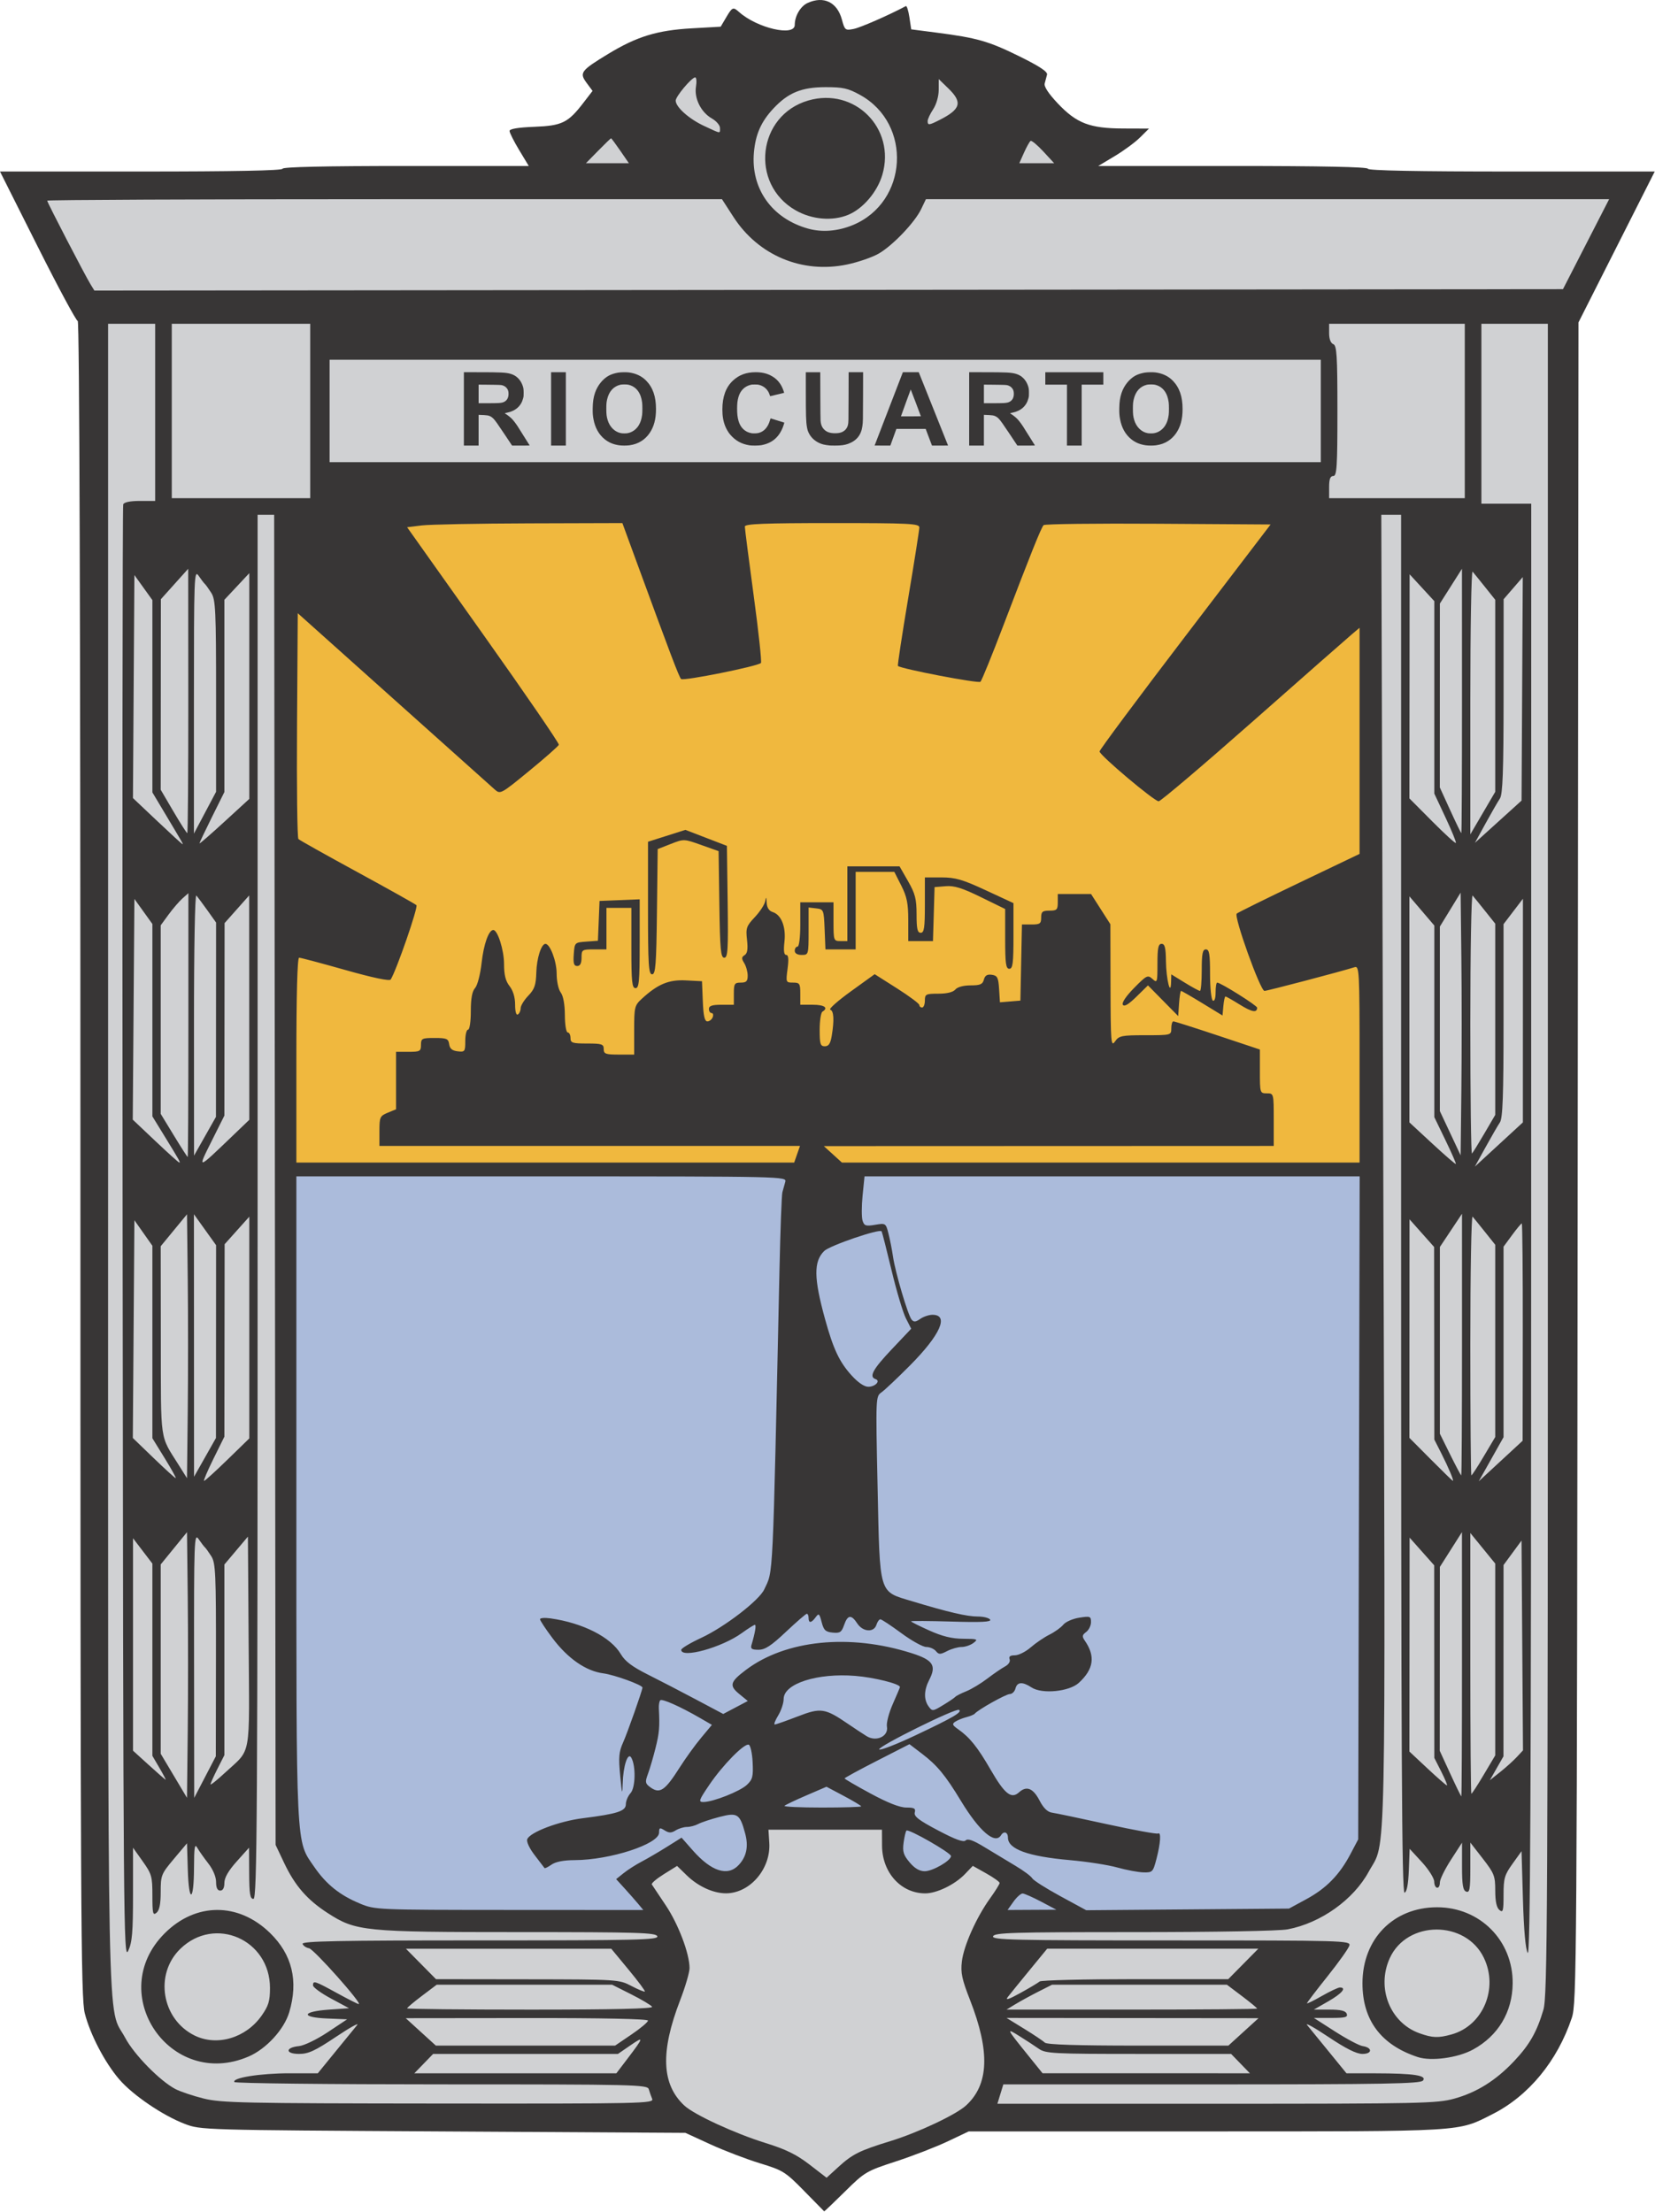
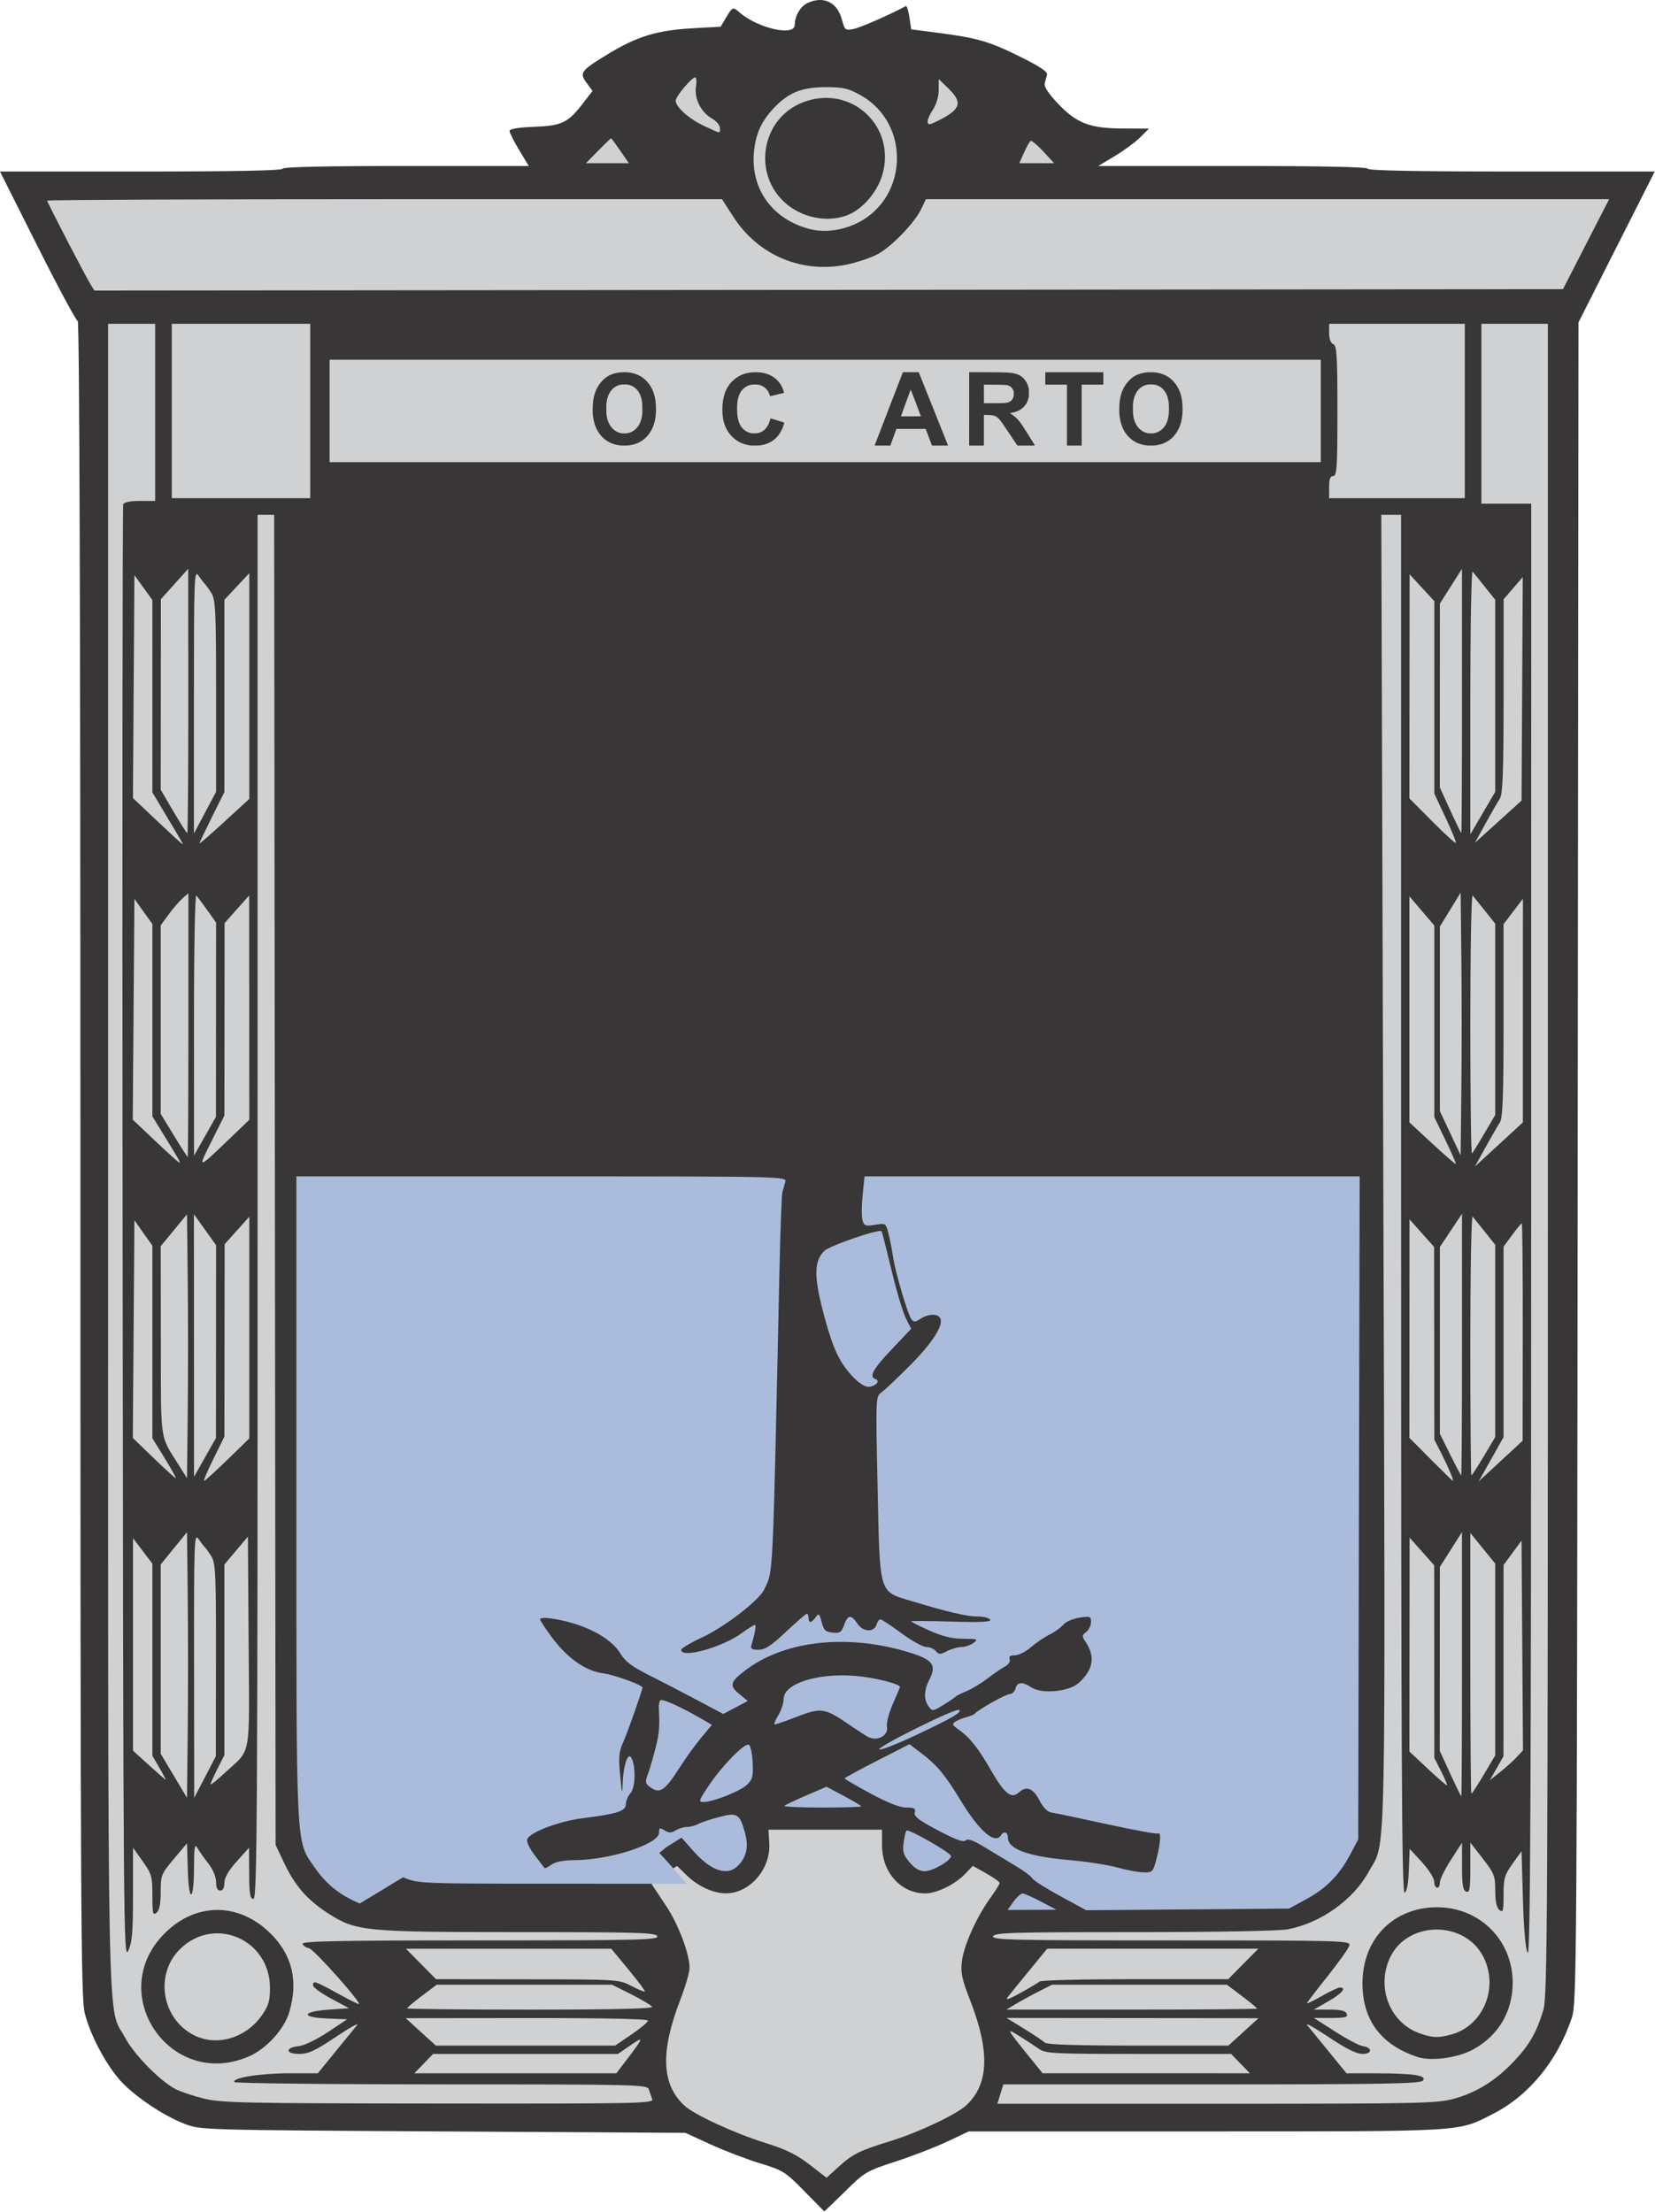
<svg xmlns="http://www.w3.org/2000/svg" xmlns:ns1="http://www.inkscape.org/namespaces/inkscape" xmlns:ns2="http://sodipodi.sourceforge.net/DTD/sodipodi-0.dtd" ns1:version="1.0 (4035a4fb49, 2020-05-01)" ns2:docname="ESCUDO.svg" viewBox="0 0 250 334.153" height="334.153" width="250" id="svg10" version="1.1">
  <defs id="defs14" />
  <ns2:namedview ns1:current-layer="g36" ns1:window-maximized="1" ns1:window-y="-8" ns1:window-x="-8" ns1:cy="191.80921" ns1:cx="273.77941" ns1:zoom="1" showgrid="false" id="namedview12" ns1:window-height="705" ns1:window-width="1366" ns1:pageshadow="2" ns1:pageopacity="0" guidetolerance="10" gridtolerance="10" objecttolerance="10" borderopacity="1" bordercolor="#666666" pagecolor="#ffffff" />
  <g transform="translate(-62.024,-5.969)" id="g18" ns1:label="Image" ns1:groupmode="layer">
    <g transform="translate(62.037,5.956)" id="g22">
      <g id="g36">
        <g transform="matrix(1.307,0,0,1.307,0.004,-0.004)" id="g1073">
          <path ns2:nodetypes="csscssssssscssscscsscssscsssssssscsscssscsscsssccccssccsssscc" id="path24" d="m 92.914,253.266 c -2.168,-2.206 -2.433,-2.371 -5.104,-3.186 -1.55,-0.473 -4.121,-1.457 -5.714,-2.187 L 79.2,246.564 l -28,-0.164 c -27.943,-0.163 -28.004,-0.165 -29.863,-0.873 -2.532,-0.964 -6.006,-3.327 -7.567,-5.146 -1.671,-1.948 -3.344,-5.153 -3.983,-7.628 C 9.33,230.98 9.28,221.301 9.28,133.954 9.28,72.17 9.169,37.12 8.972,37.12 8.803,37.12 6.712,33.232 4.326,28.48 L -0.013,19.84 H 16.314 c 10.671,0 16.326,-0.111 16.326,-0.32 0,-0.209 4.957,-0.32 14.23,-0.32 h 14.23 l -1.11,-1.84 c -0.61,-1.012 -1.11,-2.006 -1.11,-2.208 -6.4e-4,-0.242 0.98,-0.407 2.856,-0.48 3.218,-0.126 3.905,-0.463 5.698,-2.801 L 68.471,10.522 67.785,9.594 C 66.92,8.424 67.107,8.173 70.292,6.239 73.6,4.231 75.94,3.515 79.932,3.289 L 83.281,3.099 83.912,2.029 C 84.626,0.82 84.713,0.784 85.415,1.411 87.494,3.266 91.84,4.27 91.84,2.895 c 0,-1.034 0.662,-2.163 1.49,-2.54 1.858,-0.846 3.418,-0.091 3.959,1.918 0.332,1.234 0.392,1.281 1.369,1.084 0.788,-0.159 4.053,-1.588 6.023,-2.638 0.111,-0.059 0.296,0.522 0.411,1.29 l 0.21,1.398 2.949,0.382 c 4.672,0.605 5.998,0.985 9.541,2.731 2.324,1.146 3.292,1.785 3.209,2.12 -0.065,0.264 -0.188,0.724 -0.273,1.023 -0.099,0.349 0.442,1.175 1.512,2.306 2.18,2.305 3.698,2.886 7.579,2.899 l 2.963,0.01 -1.031,1.023 c -0.567,0.563 -1.887,1.535 -2.932,2.16 L 126.918,19.2 h 15.581 c 10.174,0 15.581,0.111 15.581,0.32 0,0.209 5.739,0.32 16.577,0.32 h 16.577 l -4.406,8.72 -4.406,8.72 -0.092,97.12 c -0.088,93.442 -0.114,97.187 -0.683,98.88 -1.678,4.998 -4.99,9.014 -9.177,11.129 -4.071,2.055 -2.875,1.984 -33.062,1.988 l -27.471,0.004 -2.43,1.153 c -1.336,0.634 -4.022,1.674 -5.969,2.31 -3.436,1.123 -3.608,1.225 -5.896,3.487 -1.296,1.282 -2.376,2.31 -2.4,2.286 -0.024,-0.024 -1.073,-1.091 -2.33,-2.37 z" style="fill:#383636;stroke-width:0.32" />
          <path id="path30" d="m 93.544,250.23 c -1.51,-1.165 -2.718,-1.756 -5.12,-2.505 -3.529,-1.1 -8.198,-3.255 -9.335,-4.308 -2.644,-2.45 -2.799,-6.211 -0.501,-12.168 0.601,-1.558 1.093,-3.235 1.093,-3.726 0,-1.678 -1.297,-5.096 -2.757,-7.271 -0.802,-1.194 -1.524,-2.275 -1.604,-2.402 -0.08,-0.127 0.545,-0.661 1.388,-1.186 l 1.533,-0.955 1.12,1.09 c 1.314,1.279 3.077,2.084 4.55,2.076 2.762,-0.014 5.178,-2.841 4.987,-5.835 L 88.8,211.52 l 6.56,6.4e-4 6.56,6.4e-4 0.01,1.849 c 0.017,3.111 2.192,5.511 4.996,5.511 1.329,0 3.424,-1.019 4.584,-2.229 l 0.911,-0.951 1.549,0.87 c 0.852,0.479 1.549,0.978 1.55,1.109 1.8e-4,0.132 -0.5,0.936 -1.112,1.787 -1.581,2.2 -3.037,5.464 -3.252,7.29 -0.154,1.301 0.004,2.047 0.941,4.443 2.336,5.975 2.191,9.78 -0.466,12.206 -1.17,1.069 -5.578,3.143 -8.751,4.117 -3.569,1.096 -4.37,1.497 -6.037,3.021 l -1.323,1.21 -1.976,-1.525 z M 23.52,242.595 c -1.232,-0.307 -2.698,-0.799 -3.259,-1.094 -1.797,-0.945 -4.762,-3.968 -5.799,-5.913 C 12.32,231.568 12.48,239.817 12.48,133.693 V 37.44 h 2.72 2.72 v 10.24 10.24 h -1.77 c -1.122,0 -1.826,0.147 -1.922,0.4 -0.084,0.22 -0.115,38.2 -0.07,84.4 0.078,80.274 0.107,83.947 0.642,82.81 0.464,-0.985 0.56,-2.112 0.56,-6.559 v -5.369 l 1.12,1.575 c 1.039,1.461 1.12,1.748 1.12,3.958 0,2.082 0.061,2.333 0.48,1.984 0.333,-0.277 0.48,-1.012 0.48,-2.404 0,-1.926 0.061,-2.078 1.52,-3.816 l 1.52,-1.809 0.092,3.066 c 0.118,3.944 0.705,3.735 0.718,-0.256 0.008,-2.349 0.082,-2.812 0.37,-2.301 0.198,0.352 0.77,1.165 1.27,1.806 0.555,0.711 0.91,1.554 0.91,2.16 0,0.67 0.156,0.994 0.48,0.994 0.311,0 0.48,-0.312 0.48,-0.889 0,-0.601 0.462,-1.405 1.426,-2.48 l 1.426,-1.591 0.014,2.96 c 0.012,2.411 0.103,2.96 0.494,2.96 0.425,0 0.48,-9.102 0.48,-80 v -80 h 0.957 0.957 l 0.083,76.88 0.083,76.88 0.993,2.095 c 1.244,2.625 2.65,4.244 5.022,5.779 3.266,2.115 4.176,2.206 22.094,2.206 13.769,0 15.846,0.062 16.007,0.48 0.163,0.424 -2.242,0.48 -20.472,0.48 -16.382,0 -20.629,0.083 -20.525,0.4 0.072,0.22 0.408,0.448 0.747,0.507 0.554,0.096 6.209,6.453 5.741,6.453 -0.108,0 -1.245,-0.576 -2.528,-1.28 -2.558,-1.404 -2.758,-1.468 -2.757,-0.88 2.36e-4,0.22 0.938,0.904 2.084,1.52 l 2.084,1.12 -2.299,0.16 c -3.175,0.221 -3.332,0.899 -0.238,1.026 l 2.315,0.095 -2.254,1.497 c -1.251,0.831 -2.723,1.543 -3.308,1.6 -1.607,0.157 -1.605,0.903 0.002,0.903 1.083,0 1.845,-0.352 4.267,-1.971 1.621,-1.084 2.721,-1.696 2.445,-1.36 -0.277,0.336 -1.412,1.727 -2.523,3.091 l -2.02,2.48 h -3.293 c -3.349,0 -6.65,0.526 -6.349,1.012 0.091,0.147 10.868,0.268 23.95,0.268 22.377,0 23.793,0.033 23.945,0.56 0.089,0.308 0.265,0.812 0.392,1.12 0.218,0.531 -1.076,0.559 -24.684,0.536 C 28.093,243.155 25.55,243.101 23.52,242.595 Z m 5.183,-4.847 c 2.052,-0.88 4.122,-3.134 4.716,-5.136 1.073,-3.614 0.334,-6.66 -2.221,-9.151 -3.656,-3.565 -8.591,-3.55 -12.179,0.038 -6.951,6.951 0.645,18.126 9.684,14.248 z m -6.226,-2.436 c -3.813,-1.879 -4.67,-7.089 -1.648,-10.022 3.98,-3.862 10.361,-1.075 10.361,4.526 0,1.514 -0.165,2.059 -0.968,3.202 -1.815,2.583 -5.153,3.571 -7.745,2.294 z m 93.127,6.769 0.344,-1.12 h 24.067 c 19.963,0 24.129,-0.075 24.43,-0.438 0.494,-0.596 -1.053,-0.834 -5.442,-0.839 l -3.397,-0.004 -2.02,-2.48 c -1.111,-1.364 -2.246,-2.755 -2.523,-3.091 -0.277,-0.336 0.823,0.276 2.445,1.36 2.04,1.364 3.255,1.971 3.947,1.971 1.155,0 1.17,-0.736 0.018,-0.905 -0.394,-0.058 -1.823,-0.814 -3.175,-1.68 l -2.458,-1.575 1.99,-5e-5 c 1.637,-3e-5 1.957,-0.085 1.806,-0.48 -0.133,-0.348 -0.682,-0.481 -1.99,-0.483 l -1.806,-0.003 1.68,-0.963 c 1.574,-0.903 2.144,-1.591 1.319,-1.591 -0.199,0 -1.135,0.443 -2.08,0.983 -0.945,0.541 -1.719,0.92 -1.719,0.842 0,-0.078 1.07,-1.482 2.377,-3.119 1.307,-1.637 2.446,-3.24 2.53,-3.562 0.147,-0.561 -0.663,-0.584 -20.607,-0.584 -18.322,0 -20.738,-0.056 -20.576,-0.48 0.16,-0.418 2.266,-0.48 16.266,-0.48 9.465,0 16.782,-0.133 17.782,-0.322 3.815,-0.724 7.6,-3.417 9.369,-6.668 2.052,-3.77 1.93,2.126 1.679,-81.25 l -0.228,-75.6 h 1.144 1.144 v 79.707 c 0,63.623 0.081,79.68 0.4,79.574 0.263,-0.087 0.432,-0.981 0.494,-2.602 l 0.094,-2.47 1.414,1.536 c 0.777,0.845 1.419,1.86 1.426,2.256 0.016,0.883 0.653,0.971 0.653,0.091 0,-0.346 0.576,-1.52 1.28,-2.61 l 1.28,-1.98 v 2.735 c 0,2.136 0.105,2.776 0.48,2.92 0.405,0.155 0.48,-0.272 0.48,-2.742 v -2.926 l 1.44,1.854 c 1.325,1.707 1.44,2.001 1.44,3.697 0,1.247 0.155,1.971 0.48,2.241 0.419,0.347 0.48,0.124 0.48,-1.749 0,-1.911 0.114,-2.306 1.04,-3.597 l 1.04,-1.45 0.16,5.558 c 0.102,3.539 0.302,5.79 0.55,6.198 0.308,0.505 0.392,-17.154 0.4,-83.44 l 0.01,-84.08 h -2.88 -2.88 v -10.4 -10.4 h 3.84 3.84 v 96.582 c 0,87.858 -0.046,96.739 -0.515,98.32 -0.762,2.572 -1.61,4.056 -3.398,5.946 -2.108,2.229 -4.297,3.599 -6.906,4.323 -1.984,0.55 -3.83,0.59 -27.464,0.59 h -25.337 z m 54.624,-5.144 c 2.907,-1.582 4.56,-4.342 4.587,-7.656 0.04,-4.944 -3.783,-8.794 -8.734,-8.794 -5.044,0 -8.626,3.651 -8.626,8.794 0,4.257 2.15,7.125 6.386,8.52 1.554,0.512 4.622,0.097 6.387,-0.864 z m -6.178,-1.883 c -3.409,-1.215 -5.005,-5.239 -3.443,-8.678 1.995,-4.392 8.758,-4.426 10.874,-0.055 1.719,3.551 -0.093,7.856 -3.731,8.866 -1.537,0.427 -2.198,0.403 -3.7,-0.133 z M 48.96,238.56 l 1.086,-1.12 h 10.68 10.68 l 1.458,-1.003 c 1.579,-1.086 1.546,-0.947 -0.37,1.574 L 71.223,239.68 H 59.549 47.874 Z m 69.92,-0.871 c -2.624,-3.256 -2.639,-3.287 -1.078,-2.312 0.769,0.48 1.78,1.141 2.247,1.468 0.787,0.551 1.638,0.595 11.537,0.595 h 10.688 l 1.086,1.12 1.086,1.12 -11.983,-0.003 -11.983,-0.003 -1.6,-1.985 z M 48.621,234.895 46.88,233.309 l 14,-0.015 c 8.769,-0.009 14,0.101 14,0.294 0,0.169 -0.856,0.889 -1.902,1.6 L 71.075,236.48 H 60.719 50.362 Z m 72.12,1.239 c -0.191,-0.191 -1.263,-0.911 -2.384,-1.6 l -2.037,-1.253 14.56,0.014 14.56,0.014 -1.741,1.585 -1.741,1.585 h -10.435 c -7.065,0 -10.547,-0.112 -10.782,-0.347 z M 47.04,232.17 c 0,-0.082 0.769,-0.73 1.709,-1.44 L 50.458,229.44 h 10.139 10.139 l 2.208,1.112 c 1.215,0.612 2.299,1.26 2.411,1.44 C 75.492,232.214 70.954,232.32 61.299,232.32 53.456,232.32 47.04,232.253 47.04,232.17 Z m 70.313,-0.483 c 0.568,-0.346 1.751,-0.994 2.629,-1.439 l 1.596,-0.809 h 10.104 10.104 l 1.746,1.318 c 0.96,0.725 1.746,1.373 1.746,1.44 0,0.067 -6.516,0.121 -14.48,0.12 l -14.48,-0.001 1.033,-0.63 z m -0.879,-0.841 c 0.259,-0.334 1.386,-1.723 2.506,-3.087 l 2.035,-2.48 h 12.201 12.201 l -1.738,1.76 -1.738,1.76 h -10.747 c -5.911,0 -10.884,0.121 -11.051,0.268 -0.167,0.147 -1.167,0.744 -2.222,1.327 -1.39,0.767 -1.788,0.892 -1.448,0.452 z M 72.96,229.584 c -1.427,-0.748 -1.536,-0.755 -12.011,-0.77 L 50.378,228.8 48.64,227.04 46.902,225.28 h 11.866 11.866 l 1.999,2.417 c 1.1,1.329 1.947,2.468 1.883,2.53 -0.064,0.062 -0.764,-0.227 -1.556,-0.643 z m -52.88,-24.294 -1.52,-2.55 v -10.941 -10.941 l 1.52,-1.866 1.52,-1.866 0.086,7.575 c 0.047,4.166 0.047,11.077 0,15.357 L 21.6,207.84 Z m 2.336,-12.801 c -0.015,-14.516 0.014,-15.308 0.526,-14.56 0.298,0.435 0.625,0.863 0.727,0.951 0.102,0.088 0.435,0.551 0.739,1.029 0.497,0.781 0.551,1.987 0.537,12 l -0.016,11.131 -1.248,2.4 -1.248,2.4 -0.016,-15.351 z m 145.177,12.538 -1.207,-2.627 0.007,-10.627 0.007,-10.627 1.277,-2.013 1.277,-2.013 0.003,15.28 c 0.002,8.404 -0.033,15.274 -0.077,15.267 -0.044,-0.007 -0.623,-1.195 -1.287,-2.64 z M 169.92,192.291 v -15.069 l 1.44,1.768 1.44,1.768 v 11.086 11.086 l -1.316,2.216 c -0.724,1.219 -1.372,2.216 -1.44,2.216 -0.068,0 -0.124,-6.781 -0.124,-15.069 z m -145.6,13.982 c 0,-0.118 0.36,-0.925 0.8,-1.793 l 0.8,-1.579 v -11.018 -11.018 l 1.36,-1.613 1.36,-1.613 0.084,12.165 c 0.095,13.746 0.362,12.26 -2.724,15.124 -0.924,0.858 -1.68,1.463 -1.68,1.345 z m 140.652,-1.83 -2.092,-1.957 0.012,-12.363 0.012,-12.363 1.421,1.6 1.421,1.6 0.007,11.131 0.007,11.131 0.805,1.589 c 0.443,0.874 0.736,1.589 0.652,1.589 -0.085,0 -1.095,-0.881 -2.245,-1.957 z M 17.2,204.058 15.36,202.386 v -12.279 -12.279 l 1.12,1.467 1.12,1.467 v 11.111 11.111 l 0.813,1.388 c 0.447,0.763 0.771,1.382 0.72,1.373 C 19.082,205.737 18.212,204.978 17.2,204.058 Z m 155.762,0.364 0.79,-1.382 0.004,-11.057 0.004,-11.057 1.04,-1.414 1.04,-1.414 0.084,12.127 0.084,12.127 -0.724,0.777 c -0.398,0.427 -1.261,1.204 -1.918,1.727 l -1.194,0.95 0.79,-1.382 z M 24.657,168.643 25.92,166.087 25.934,154.963 25.949,143.84 27.374,142.249 28.8,140.658 v 12.816 12.816 l -2.523,2.455 C 24.889,170.095 23.673,171.2 23.574,171.2 c -0.099,0 0.389,-1.151 1.083,-2.557 z m 140.695,0.07 -2.472,-2.487 0.007,-12.633 0.007,-12.633 1.421,1.6 1.421,1.6 0.012,11.131 0.012,11.131 0.816,1.609 c 0.831,1.641 1.472,3.169 1.329,3.169 -0.044,0 -1.192,-1.119 -2.552,-2.487 z m 6.971,-0.011 1.437,-2.554 v -11.011 -11.011 l 0.988,-1.343 c 0.543,-0.739 1.047,-1.343 1.12,-1.343 0.073,0 0.124,5.652 0.115,12.56 l -0.018,12.56 -2.539,2.348 -2.539,2.348 1.437,-2.554 z M 17.743,168.56 l -2.405,-2.32 0.091,-12.586 0.091,-12.586 1.04,1.476 1.04,1.476 v 11.125 11.125 l 1.421,2.305 c 0.782,1.268 1.355,2.305 1.274,2.305 -0.081,0 -1.23,-1.044 -2.552,-2.32 z m 2.899,0.804 c -2.216,-3.526 -2.054,-2.397 -2.068,-14.368 L 18.56,144.074 l 1.52,-1.847 1.52,-1.847 0.086,7.548 c 0.047,4.151 0.047,11.016 0,15.254 L 21.6,170.889 Z m 1.765,-13.817 -0.007,-15.172 1.28,1.788 1.28,1.788 -0.007,11.145 -0.007,11.145 -1.267,2.24 -1.267,2.24 z m 145.184,12.607 -1.19,-2.405 9.6e-4,-10.795 9.6e-4,-10.795 1.278,-1.92 1.278,-1.92 9.6e-4,15.12 c 6.4e-4,8.316 -0.039,15.12 -0.089,15.12 -0.049,0 -0.625,-1.082 -1.28,-2.405 z M 169.92,155.456 c 0,-8.307 0.119,-14.967 0.265,-14.8 0.146,0.167 0.794,0.967 1.44,1.777 l 1.175,1.473 v 11.111 11.111 l -1.316,2.216 c -0.724,1.219 -1.372,2.216 -1.44,2.216 -0.068,0 -0.124,-6.797 -0.124,-15.104 z M 24.443,131.926 25.92,128.973 l 0.012,-11.126 0.012,-11.126 1.421,-1.6 1.421,-1.6 0.007,12.969 0.007,12.969 -2,1.919 c -4.062,3.898 -4.028,3.891 -2.357,0.548 z m 141.077,0.278 -2.64,-2.444 1.4e-4,-13.066 1.4e-4,-13.066 1.44,1.687 1.44,1.687 v 11.076 11.076 l 1.29,2.667 c 0.709,1.467 1.249,2.703 1.2,2.747 -0.049,0.044 -1.278,-1.019 -2.73,-2.364 z m 6.158,0.431 c 0.679,-1.23 1.425,-2.52 1.658,-2.867 0.332,-0.494 0.424,-3.058 0.424,-11.779 v -11.148 l 1.12,-1.467 1.12,-1.467 -0.003,12.926 -0.003,12.926 -2.775,2.556 -2.775,2.556 1.234,-2.236 z M 17.95,131.92 l -2.62,-2.48 0.095,-12.756 0.095,-12.756 1.04,1.448 1.04,1.448 v 11.121 11.121 l 1.392,2.267 c 1.772,2.885 1.873,3.067 1.712,3.067 -0.074,0 -1.313,-1.116 -2.754,-2.48 z M 20.079,131.265 18.56,128.77 v -10.897 -10.897 l 0.913,-1.248 c 0.502,-0.686 1.222,-1.522 1.6,-1.858 L 21.76,103.261 v 15.25 c 0,8.387 -0.036,15.25 -0.081,15.25 -0.044,0 -0.764,-1.123 -1.6,-2.495 z M 22.407,118.416 c -0.004,-8.656 0.113,-15.053 0.272,-14.88 0.153,0.167 0.729,0.938 1.28,1.712 l 1.001,1.408 -0.007,11.232 -0.007,11.232 -1.267,2.24 -1.267,2.24 z M 167.6,131.01 l -1.2,-2.558 v -10.664 -10.664 l 1.2,-1.962 1.2,-1.962 0.086,7.6 c 0.047,4.18 0.047,11.013 0,15.184 l -0.086,7.584 z m 2.32,-12.62 c 0,-8.337 0.119,-15.021 0.265,-14.853 0.146,0.167 0.794,0.967 1.44,1.777 l 1.175,1.473 v 11.052 11.052 l -1.25,2.138 c -0.687,1.176 -1.335,2.224 -1.44,2.329 -0.105,0.105 -0.19,-6.63 -0.19,-14.967 z M 18.156,94.919 15.353,92.269 15.436,79.378 15.52,66.488 l 1.04,1.448 1.04,1.448 v 11.114 11.114 l 1.644,2.754 c 1.997,3.346 1.936,3.238 1.815,3.218 -0.054,-0.009 -1.361,-1.208 -2.903,-2.666 z M 23.04,97.506 c 0,-0.077 0.648,-1.444 1.44,-3.038 l 1.44,-2.898 V 80.459 69.346 l 1.44,-1.539 1.44,-1.539 V 79.316 92.364 l -2.88,2.641 c -1.584,1.453 -2.88,2.578 -2.88,2.502 z M 165.503,94.943 162.88,92.307 162.893,79.353 162.905,66.4 l 1.427,1.551 1.427,1.551 v 11.125 11.125 l 1.307,2.79 c 0.719,1.535 1.252,2.846 1.183,2.914 -0.068,0.068 -1.305,-1.062 -2.748,-2.513 z M 171.682,95.2 c 0.676,-1.232 1.421,-2.524 1.654,-2.871 0.331,-0.494 0.425,-3.074 0.429,-11.84 l 0.005,-11.209 1.106,-1.28 1.106,-1.28 -0.07,12.919 -0.07,12.919 -2.694,2.441 L 170.453,97.44 171.683,95.2 Z M 20.03,93.812 18.56,91.304 18.57,80.292 18.58,69.28 20.16,67.52 l 1.58,-1.76 0.01,15.28 c 0.006,8.404 -0.048,15.28 -0.119,15.28 -0.071,0 -0.791,-1.129 -1.6,-2.508 z M 22.4,81.076 c 0,-14.469 0.029,-15.255 0.541,-14.507 0.298,0.435 0.625,0.863 0.727,0.951 0.102,0.088 0.435,0.551 0.739,1.029 C 24.903,69.329 24.96,70.549 24.96,80.48 v 11.063 l -1.28,2.416 -1.28,2.416 z M 167.597,93.677 166.395,91.04 l 0.003,-10.627 0.003,-10.627 1.277,-2.013 1.277,-2.013 0.003,15.28 c 0.002,8.404 -0.033,15.279 -0.077,15.277 -0.044,-0.002 -0.621,-1.19 -1.283,-2.64 z M 169.92,81.129 c 0,-8.436 0.119,-15.201 0.265,-15.033 0.146,0.167 0.794,0.967 1.44,1.777 L 172.8,69.346 v 11.1 11.1 l -1.44,2.46 -1.44,2.46 z M 19.84,47.52 V 37.44 h 8 8 V 47.52 57.6 h -8 -8 z m 133.76,8.8 c 0,-0.924 0.133,-1.28 0.48,-1.28 0.413,0 0.48,-1.05 0.48,-7.53 0,-6.398 -0.072,-7.558 -0.48,-7.714 -0.296,-0.114 -0.48,-0.6 -0.48,-1.27 V 37.44 h 7.84 7.84 V 47.52 57.6 h -7.84 -7.84 z M 38.08,47.52 V 41.6 h 57.28 57.28 v 5.92 5.92 H 95.36 38.08 Z M 10.452,32.881 C 9.802,31.824 5.44,23.407 5.44,23.209 5.44,23.116 22.988,23.04 44.435,23.04 h 38.995 l 1.33,2.057 c 2.88,4.453 7.941,6.572 13.119,5.493 1.292,-0.269 2.951,-0.842 3.686,-1.273 1.642,-0.962 4.161,-3.61 4.891,-5.14 L 106.999,23.04 h 39.482 39.482 l -2.667,5.2 -2.667,5.2 -84.866,0.081 -84.866,0.081 z m 82.972,-6.429 c -4.21,-1.156 -6.682,-4.622 -6.301,-8.833 0.191,-2.107 0.843,-3.566 2.272,-5.087 1.696,-1.804 3.238,-2.436 5.964,-2.444 2.05,-0.006 2.641,0.126 4.051,0.908 6.047,3.352 5.525,12.407 -0.868,15.039 -1.715,0.706 -3.528,0.854 -5.119,0.417 z m 4.613,-1.613 c 1.709,-0.714 3.354,-2.655 3.931,-4.637 1.558,-5.361 -3.206,-10.129 -8.564,-8.571 -5.875,1.708 -6.794,9.636 -1.47,12.689 1.887,1.082 4.27,1.285 6.103,0.519 z M 69.12,17.44 C 69.897,16.648 70.568,16 70.611,16 c 0.043,0 0.524,0.648 1.069,1.44 l 0.991,1.44 h -2.482 -2.482 z m 49.216,0.224 c 0.299,-0.669 0.641,-1.281 0.76,-1.36 0.118,-0.079 0.78,0.468 1.471,1.216 l 1.256,1.36 h -2.015 -2.015 z M 81.357,14.57 C 79.622,13.762 78.08,12.386 78.08,11.644 78.08,11.163 79.929,8.96 80.333,8.96 c 0.147,0 0.189,0.482 0.093,1.07 -0.221,1.359 0.58,2.964 1.835,3.677 0.514,0.293 0.936,0.784 0.937,1.092 0.003,0.686 0.171,0.707 -1.841,-0.23 z M 107.202,14 c 10e-4,-0.22 0.288,-0.832 0.638,-1.36 0.363,-0.548 0.637,-1.501 0.638,-2.223 L 108.48,9.154 109.6,10.24 c 1.655,1.604 1.432,2.398 -1.024,3.641 -1.232,0.624 -1.377,0.636 -1.374,0.119 z" style="fill:#d0d1d3;stroke-width:0.32" ns2:nodetypes="cssssssscscscccssscsssscssscccsssscccccssssscssssscsssssssscssscccccssssssssssscsscsssssscscssssscsscccsssssccssccsssssscsssccssssssssssscccssscsssscssscssssscssccccccccscsssccssssssssssssccccsscccccsssccccccccccsscccccscccccsccsscccsssscscccssccccsscccccsssssscccccsssccccccssccsssssccccscccccccsccscccccssssscccccssssccccccccssccscccccccsssccccccccsscccscccccccsssccccccccssccccccssccccccccccccccssscsscccsscsccccccccccccccccsccssscccsssccccccccsccscccccccssscsscccccccccccccccccssscccccsscssscssscccccsccccccssccssscccsssscccccccssssscccccccssscccccccssscsccccccccccccccccssscssssscccscccccccsccssscccccscccccccccssssscccccccscccccccccssscsssscccccccsssssssssssssssscccsssscccsssssscsscsscssc" />
-           <path ns2:nodetypes="csscscssssssssssssssssssssssssscsscsssssssssssssccccccsscccsssssssscsscssssssssssssssssssssssssssssssssssssscssscccsssssssssssssssssssssscsssssscssscsscsccscscccsssscsssscsssssssssssssssscsssssssssssscssssssssssscsssss" id="path28" d="M 41.576,220.051 C 39.276,219.105 37.691,217.835 36.32,215.84 34.154,212.687 34.24,214.444 34.24,173.213 V 136 h 28.342 c 28.189,0 28.341,0.003 28.16,0.64 -0.1,0.352 -0.249,0.892 -0.332,1.2 -0.083,0.308 -0.232,4.304 -0.332,8.88 -0.81,36.981 -0.703,34.744 -1.768,37.033 -0.591,1.27 -4.585,4.34 -7.27,5.588 -1.276,0.593 -2.32,1.218 -2.32,1.389 0,1.031 4.698,-0.27 7.004,-1.94 0.721,-0.522 1.4,-0.95 1.508,-0.95 0.181,0 0.027,0.921 -0.389,2.32 -0.133,0.447 0.03,0.56 0.809,0.56 0.761,0 1.46,-0.457 3.18,-2.08 1.213,-1.144 2.295,-2.08 2.406,-2.08 0.111,0 0.201,0.216 0.201,0.48 0,0.637 0.316,0.607 0.816,-0.076 0.365,-0.499 0.436,-0.441 0.694,0.56 0.241,0.935 0.447,1.132 1.271,1.213 0.847,0.084 1.032,-0.039 1.325,-0.88 0.414,-1.187 0.83,-1.235 1.523,-0.177 0.645,0.984 1.92,1.076 2.211,0.16 0.112,-0.352 0.318,-0.64 0.458,-0.64 0.14,0 1.23,0.72 2.422,1.6 1.192,0.88 2.49,1.6 2.885,1.6 0.394,0 0.893,0.212 1.108,0.472 0.345,0.415 0.5,0.415 1.303,0 0.502,-0.259 1.252,-0.472 1.667,-0.472 0.415,0 1.034,-0.211 1.376,-0.47 0.57,-0.431 0.472,-0.471 -1.189,-0.48 -1.301,-0.007 -2.404,-0.277 -3.92,-0.957 -1.16,-0.521 -2.11,-0.997 -2.11,-1.059 0,-0.062 2.108,-0.049 4.685,0.028 3.432,0.103 4.625,0.044 4.461,-0.221 -0.123,-0.199 -0.761,-0.362 -1.417,-0.362 -1.274,0 -3.401,-0.495 -7.645,-1.78 -3.852,-1.166 -3.678,-0.582 -3.949,-13.26 -0.222,-10.364 -0.22,-10.402 0.457,-10.88 0.374,-0.264 1.847,-1.655 3.274,-3.091 3.523,-3.547 4.558,-5.869 2.615,-5.869 -0.406,0 -1.043,0.213 -1.416,0.474 -0.531,0.372 -0.746,0.389 -0.999,0.08 -0.427,-0.522 -1.883,-5.451 -2.148,-7.274 -0.115,-0.792 -0.351,-1.991 -0.523,-2.665 -0.309,-1.208 -0.33,-1.222 -1.545,-1.017 -1.075,0.182 -1.26,0.12 -1.451,-0.481 -0.12,-0.379 -0.119,-1.686 0.004,-2.903 L 99.905,136 h 28.613 28.613 l -0.085,38.32 -0.085,38.32 -0.891,1.691 c -1.268,2.407 -2.795,3.97 -5.103,5.221 l -2.006,1.088 -11.717,0.095 -11.717,0.095 -2.999,-1.63 c -1.65,-0.896 -3.108,-1.825 -3.242,-2.063 -0.133,-0.238 -0.999,-0.883 -1.924,-1.433 -0.925,-0.55 -2.524,-1.515 -3.553,-2.144 -1.337,-0.818 -1.97,-1.046 -2.216,-0.8 -0.246,0.246 -1.156,-0.083 -3.188,-1.155 -2.232,-1.177 -2.811,-1.623 -2.694,-2.072 0.123,-0.471 -0.052,-0.573 -0.981,-0.573 -0.751,0 -2.138,-0.545 -4.13,-1.622 -1.65,-0.892 -3,-1.678 -3,-1.746 0,-0.068 1.687,-0.986 3.749,-2.04 l 3.749,-1.916 1.461,1.114 c 1.744,1.33 2.692,2.479 4.484,5.435 2.137,3.525 3.953,5.082 4.637,3.975 0.326,-0.528 0.8,-0.362 0.8,0.281 0,1.328 2.33,2.172 7.169,2.598 1.953,0.172 4.415,0.555 5.471,0.851 1.056,0.296 2.413,0.55 3.016,0.565 1.052,0.025 1.113,-0.037 1.514,-1.574 0.473,-1.813 0.554,-3.154 0.175,-2.92 -0.14,0.087 -2.782,-0.396 -5.871,-1.072 -3.089,-0.676 -5.962,-1.279 -6.384,-1.339 -0.516,-0.073 -0.984,-0.528 -1.43,-1.388 -0.746,-1.441 -1.508,-1.749 -2.377,-0.963 -0.898,0.813 -1.656,0.208 -3.297,-2.632 -1.5,-2.596 -2.403,-3.72 -3.746,-4.662 -0.675,-0.474 -0.725,-0.611 -0.32,-0.875 0.264,-0.173 0.84,-0.407 1.28,-0.52 0.44,-0.114 0.872,-0.293 0.96,-0.398 0.388,-0.465 3.61,-2.27 4.051,-2.27 0.269,0 0.564,-0.288 0.656,-0.64 0.203,-0.775 0.809,-0.815 1.866,-0.122 1.21,0.793 4.356,0.482 5.463,-0.538 1.724,-1.59 1.932,-3.076 0.684,-4.879 -0.333,-0.481 -0.307,-0.649 0.159,-0.995 0.308,-0.229 0.56,-0.743 0.56,-1.142 0,-0.674 -0.097,-0.71 -1.36,-0.512 -0.748,0.117 -1.576,0.48 -1.84,0.806 -0.264,0.326 -0.984,0.844 -1.6,1.152 -0.616,0.307 -1.593,0.971 -2.171,1.475 -0.578,0.504 -1.402,0.916 -1.83,0.916 -0.542,0 -0.726,0.138 -0.604,0.455 0.102,0.265 -0.12,0.613 -0.53,0.833 -0.388,0.207 -1.309,0.838 -2.047,1.402 -0.738,0.564 -1.836,1.225 -2.44,1.469 -0.604,0.244 -1.17,0.532 -1.258,0.64 -0.088,0.107 -0.72,0.536 -1.405,0.952 -1.203,0.731 -1.26,0.737 -1.68,0.162 -0.575,-0.787 -0.55,-1.882 0.071,-3.083 0.855,-1.653 0.439,-2.286 -2.015,-3.069 -7.179,-2.291 -14.571,-1.548 -19.177,1.928 -1.837,1.386 -1.954,1.812 -0.765,2.785 l 0.985,0.807 -1.42,0.75 -1.42,0.75 -3.147,-1.672 c -1.731,-0.92 -4.245,-2.223 -5.587,-2.896 -1.794,-0.899 -2.617,-1.524 -3.109,-2.358 -1.156,-1.959 -4.392,-3.601 -8.131,-4.126 -0.66,-0.093 -1.2,-0.048 -1.2,0.1 0,0.147 0.652,1.136 1.449,2.196 1.767,2.35 3.86,3.8 5.864,4.06 1.272,0.165 4.527,1.347 4.527,1.644 0,0.303 -1.752,5.268 -2.241,6.352 -0.483,1.071 -0.538,1.698 -0.333,3.84 0.207,2.165 0.252,2.304 0.289,0.901 0.056,-2.059 0.602,-3.69 0.998,-2.981 0.537,0.959 0.482,3.458 -0.09,4.09 -0.299,0.33 -0.543,0.907 -0.543,1.282 0,0.798 -0.968,1.113 -4.986,1.621 -2.752,0.348 -6.099,1.614 -6.41,2.425 -0.109,0.285 0.253,1.061 0.866,1.856 0.579,0.751 1.088,1.417 1.131,1.479 0.043,0.062 0.407,-0.118 0.809,-0.4 0.472,-0.33 1.417,-0.515 2.661,-0.518 4.103,-0.012 9.769,-1.856 9.769,-3.179 0,-0.58 0.078,-0.612 0.64,-0.261 0.51,0.318 0.769,0.319 1.276,0.003 0.35,-0.218 0.935,-0.397 1.301,-0.397 0.366,0 0.954,-0.155 1.307,-0.343 0.353,-0.189 1.456,-0.556 2.452,-0.815 2.087,-0.544 2.361,-0.368 2.974,1.912 0.403,1.498 0.162,2.67 -0.75,3.647 -1.263,1.353 -3.156,0.749 -5.304,-1.692 l -1.297,-1.473 -1.7,1.067 c -0.935,0.587 -2.246,1.353 -2.914,1.703 -0.668,0.349 -1.604,0.948 -2.08,1.33 l -0.866,0.695 0.97,1.065 c 0.533,0.586 1.24,1.389 1.57,1.785 l 0.6,0.72 -15.49,-0.008 c -15.409,-0.008 -15.499,-0.011 -17.273,-0.741 z M 117.12,219.84 c 0.376,-0.528 0.854,-0.953 1.062,-0.945 0.208,0.008 1.17,0.434 2.138,0.945 l 1.76,0.93 -2.822,0.015 -2.822,0.015 z m -12.005,-4.544 c -0.71,-0.844 -0.833,-1.243 -0.695,-2.266 0.092,-0.683 0.24,-1.316 0.331,-1.406 0.239,-0.239 5.173,2.586 5.151,2.949 -0.033,0.544 -2.127,1.748 -3.04,1.748 -0.602,0 -1.159,-0.327 -1.746,-1.024 z m -14.461,-6.536 c 0.11,-0.11 1.248,-0.652 2.528,-1.203 l 2.327,-1.003 2.005,1.065 c 1.103,0.586 2.005,1.127 2.005,1.203 0,0.076 -2.04,0.139 -4.533,0.139 -2.493,0 -4.443,-0.09 -4.332,-0.201 z m -8.687,-2.428 c 1.555,-2.29 4.031,-4.811 4.555,-4.638 0.197,0.065 0.4,0.976 0.451,2.024 0.081,1.659 -0.005,1.999 -0.666,2.62 -0.804,0.755 -3.919,1.983 -5.031,1.983 -0.592,0 -0.522,-0.203 0.691,-1.989 z m -6.884,0.236 c -0.526,-0.399 -0.551,-0.578 -0.205,-1.51 0.216,-0.582 0.608,-1.921 0.872,-2.977 0.439,-1.758 0.494,-2.417 0.384,-4.581 -0.021,-0.407 0.052,-0.831 0.162,-0.94 0.211,-0.211 2.314,0.725 4.598,2.048 l 1.372,0.795 -1.25,1.499 c -0.687,0.825 -1.799,2.363 -2.469,3.419 -1.736,2.734 -2.32,3.113 -3.463,2.247 z m 26.517,-4.328 c -0.2,-0.324 8.837,-4.801 9.224,-4.57 0.414,0.247 -0.672,0.883 -5.017,2.936 -2.221,1.05 -4.114,1.785 -4.207,1.634 z M 100.16,200.714 c -0.44,-0.271 -1.407,-0.907 -2.148,-1.415 -2.685,-1.837 -3.152,-1.906 -5.847,-0.865 -1.317,0.509 -2.503,0.925 -2.635,0.925 -0.132,0 0.045,-0.468 0.394,-1.04 0.349,-0.572 0.635,-1.433 0.635,-1.913 0.003,-1.772 3.886,-3.022 8.281,-2.665 2.197,0.178 5.16,0.92 5.16,1.293 0,0.047 -0.371,0.925 -0.825,1.951 -0.454,1.026 -0.76,2.202 -0.682,2.613 0.214,1.118 -1.217,1.802 -2.333,1.116 z m -1.759,-41.715 c -1.408,-1.558 -2.105,-3.042 -3.063,-6.519 -1.303,-4.731 -1.326,-6.647 -0.091,-7.859 0.638,-0.627 6.439,-2.61 6.634,-2.268 0.065,0.114 0.584,2.151 1.154,4.527 0.57,2.376 1.313,4.863 1.65,5.526 l 0.614,1.206 -2.25,2.377 c -2.179,2.303 -2.657,3.181 -1.873,3.443 0.614,0.205 -0.032,0.888 -0.838,0.888 -0.466,0 -1.19,-0.494 -1.937,-1.321 z" style="fill:#abbbdb;stroke-width:0.32" />
-           <path id="path26" d="m 34.24,122.56 c 0,-7.624 0.113,-11.84 0.318,-11.84 0.175,0 2.583,0.641 5.351,1.424 3.199,0.905 5.107,1.305 5.235,1.097 0.68,-1.099 3.198,-8.384 2.971,-8.594 -0.151,-0.14 -3.227,-1.863 -6.835,-3.828 -3.608,-1.965 -6.67,-3.682 -6.804,-3.816 -0.134,-0.134 -0.206,-6.062 -0.16,-13.174 L 34.4,70.899 45.44,80.782 c 6.072,5.436 11.341,10.152 11.71,10.479 0.663,0.59 0.703,0.569 4,-2.135 1.832,-1.502 3.374,-2.861 3.427,-3.02 0.053,-0.159 -3.871,-5.882 -8.721,-12.718 L 47.039,60.96 48.719,60.752 c 0.924,-0.115 6.522,-0.223 12.44,-0.24 L 71.919,60.48 l 1.611,4.4 c 3.959,10.812 4.933,13.377 5.174,13.625 0.251,0.257 8.844,-1.467 9.229,-1.852 C 88.039,76.548 87.662,73.045 87.096,68.871 86.53,64.696 86.07,61.1 86.073,60.88 c 0.005,-0.311 2.24,-0.4 10.087,-0.4 8.957,0 10.08,0.056 10.08,0.504 0,0.277 -0.581,3.968 -1.291,8.202 -0.71,4.234 -1.243,7.747 -1.184,7.806 0.334,0.334 9.315,2.057 9.541,1.83 0.15,-0.15 1.341,-3.078 2.647,-6.507 3.154,-8.281 4.366,-11.304 4.651,-11.598 0.13,-0.134 6.086,-0.206 13.236,-0.16 L 146.839,60.64 136.948,73.6 c -5.44,7.128 -9.886,13.104 -9.879,13.28 0.018,0.445 6.322,5.76 6.832,5.76 0.228,0 5.146,-4.176 10.929,-9.28 5.783,-5.104 10.914,-9.617 11.403,-10.028 L 157.12,72.583 v 13.069 13.069 l -6.96,3.33 c -3.828,1.832 -7.084,3.439 -7.236,3.571 -0.365,0.318 2.725,8.937 3.205,8.937 0.324,0 8.841,-2.241 10.412,-2.739 0.552,-0.175 0.579,0.359 0.579,11.198 V 134.4 H 127.205 97.29 L 96.245,133.449 95.2,132.499 l 26,-0.009 26,-0.009 v -3.04 c 0,-3.029 -0.003,-3.04 -0.8,-3.04 -0.786,0 -0.8,-0.044 -0.8,-2.533 v -2.533 l -4.88,-1.627 c -2.684,-0.895 -4.988,-1.627 -5.12,-1.627 -0.132,0 -0.24,0.36 -0.24,0.8 0,0.796 -0.013,0.8 -3.001,0.8 -2.75,0 -3.043,0.06 -3.503,0.72 -0.463,0.664 -0.504,0.163 -0.519,-6.415 l -0.017,-7.135 -1.116,-1.745 -1.116,-1.745 H 124.164 122.24 v 0.96 c 0,0.853 -0.107,0.96 -0.96,0.96 -0.811,0 -0.96,0.124 -0.96,0.8 0,0.7 -0.139,0.8 -1.111,0.8 h -1.111 l -0.089,4.4 -0.089,4.4 -1.182,0.098 -1.182,0.098 -0.098,-1.538 c -0.085,-1.331 -0.198,-1.552 -0.842,-1.644 -0.534,-0.076 -0.792,0.082 -0.917,0.56 -0.142,0.542 -0.426,0.665 -1.537,0.665 -0.822,0 -1.522,0.191 -1.762,0.48 -0.254,0.307 -0.962,0.48 -1.959,0.48 -1.452,0 -1.561,0.056 -1.561,0.8 0,0.44 -0.144,0.8 -0.32,0.8 -0.176,0 -0.32,-0.13 -0.32,-0.288 0,-0.158 -1.161,-1.025 -2.581,-1.927 l -2.581,-1.639 -2.754,1.988 c -1.515,1.094 -2.585,2.045 -2.379,2.113 0.414,0.138 0.473,1.197 0.17,3.032 -0.147,0.888 -0.354,1.2 -0.796,1.2 -0.517,0 -0.598,-0.258 -0.598,-1.901 0,-1.046 0.144,-1.99 0.32,-2.099 0.725,-0.448 0.232,-0.8 -1.12,-0.8 h -1.44 v -1.28 c 0,-1.169 -0.073,-1.28 -0.841,-1.28 -0.824,0 -0.837,-0.032 -0.629,-1.6 0.149,-1.126 0.102,-1.6 -0.16,-1.6 -0.255,0 -0.319,-0.478 -0.202,-1.515 0.195,-1.729 -0.358,-3.124 -1.364,-3.443 -0.416,-0.132 -0.659,-0.508 -0.687,-1.063 -0.036,-0.717 -0.066,-0.744 -0.179,-0.163 -0.074,0.382 -0.614,1.203 -1.199,1.823 -0.969,1.027 -1.049,1.261 -0.896,2.618 0.121,1.071 0.043,1.568 -0.277,1.767 -0.363,0.226 -0.371,0.397 -0.045,0.923 0.22,0.355 0.4,1.007 0.4,1.45 0,0.645 -0.159,0.804 -0.8,0.804 -0.72,0 -0.8,0.128 -0.8,1.28 v 1.28 h -1.44 c -1.067,0 -1.44,0.124 -1.44,0.48 0,0.264 0.139,0.48 0.31,0.48 0.17,0 0.227,0.216 0.126,0.48 -0.101,0.264 -0.378,0.48 -0.616,0.48 -0.314,0 -0.457,-0.633 -0.526,-2.32 l -0.094,-2.32 -1.856,-0.096 c -1.982,-0.103 -3.256,0.428 -5.104,2.127 -0.832,0.765 -0.88,0.962 -0.88,3.629 V 121.92 h -1.76 c -1.547,0 -1.76,-0.078 -1.76,-0.64 0,-0.569 -0.213,-0.64 -1.92,-0.64 -1.707,0 -1.92,-0.071 -1.92,-0.64 0,-0.352 -0.144,-0.64 -0.32,-0.64 -0.178,0 -0.325,-0.887 -0.33,-2 -0.006,-1.249 -0.187,-2.233 -0.48,-2.621 -0.265,-0.35 -0.47,-1.306 -0.47,-2.191 0,-1.413 -0.761,-3.428 -1.295,-3.428 -0.478,0 -1.007,1.653 -1.054,3.292 -0.042,1.473 -0.205,1.947 -0.931,2.704 -0.484,0.505 -0.88,1.154 -0.88,1.442 0,0.288 -0.144,0.613 -0.32,0.721 -0.194,0.12 -0.32,-0.327 -0.32,-1.131 0,-0.844 -0.233,-1.625 -0.64,-2.142 -0.463,-0.588 -0.64,-1.298 -0.64,-2.562 0,-1.595 -0.736,-3.925 -1.239,-3.925 -0.53,0 -1.109,1.621 -1.352,3.787 -0.151,1.347 -0.48,2.615 -0.758,2.922 -0.338,0.373 -0.491,1.208 -0.491,2.677 0,1.21 -0.139,2.135 -0.32,2.135 -0.176,0 -0.32,0.586 -0.32,1.301 0,1.231 -0.048,1.296 -0.88,1.2 -0.63,-0.072 -0.909,-0.306 -0.982,-0.821 -0.09,-0.635 -0.287,-0.72 -1.68,-0.72 -1.47,0 -1.578,0.055 -1.578,0.8 0,0.735 -0.117,0.8 -1.44,0.8 h -1.44 v 3.321 3.321 L 44.8,128.64 c -0.898,0.372 -0.96,0.508 -0.96,2.119 V 132.48 h 24.303 24.303 l -0.335,0.96 -0.335,0.96 H 63.009 34.24 Z m 102.25,-8 c 0.074,0 1.182,0.64 2.462,1.422 l 2.328,1.422 0.099,-1.102 c 0.055,-0.606 0.163,-1.102 0.241,-1.102 0.078,0 0.819,0.422 1.648,0.937 1.41,0.878 2.012,0.985 2.012,0.36 0,-0.249 -4.219,-2.898 -4.616,-2.898 -0.101,0 -0.184,0.512 -0.184,1.139 0,0.678 -0.13,1.059 -0.32,0.941 -0.176,-0.109 -0.32,-1.485 -0.32,-3.059 0,-2.33 -0.089,-2.861 -0.48,-2.861 -0.384,0 -0.48,0.48 -0.48,2.4 0,1.32 -0.092,2.4 -0.205,2.4 -0.113,0 -0.905,-0.431 -1.76,-0.957 l -1.555,-0.957 -0.022,0.877 c -0.046,1.794 -0.572,-0.329 -0.595,-2.403 -0.018,-1.554 -0.129,-2 -0.502,-2 -0.382,0 -0.48,0.468 -0.48,2.29 0,2.188 -0.026,2.266 -0.578,1.766 -0.543,-0.492 -0.672,-0.428 -2.118,1.04 -0.934,0.948 -1.447,1.713 -1.304,1.944 0.16,0.259 0.662,-0.038 1.569,-0.929 l 1.334,-1.309 1.748,1.774 1.748,1.774 0.098,-1.454 c 0.054,-0.8 0.158,-1.454 0.232,-1.454 z M 73.92,109.106 v -5.134 l -2.32,0.094 -2.32,0.094 -0.094,2.302 -0.094,2.302 -1.346,0.098 c -1.337,0.097 -1.347,0.107 -1.445,1.458 -0.077,1.06 0.012,1.36 0.4,1.36 0.34,0 0.498,-0.304 0.498,-0.96 0,-0.924 0.053,-0.96 1.44,-0.96 h 1.44 v -2.4 -2.4 h 1.44 1.44 v 4.64 c 0,3.911 0.075,4.64 0.48,4.64 0.407,0 0.48,-0.784 0.48,-5.134 z M 75.914,105.402 76,98.164 77.514,97.57 c 1.502,-0.59 1.53,-0.589 3.52,0.12 L 83.04,98.404 83.127,104.562 c 0.074,5.22 0.16,6.158 0.567,6.158 0.413,0 0.468,-0.895 0.393,-6.464 L 84,97.791 81.6,96.867 l -2.4,-0.924 -2.16,0.687 -2.16,0.687 v 7.662 c 0,6.554 0.069,7.662 0.474,7.662 0.402,0 0.487,-1.097 0.56,-7.238 z M 117.12,108.206 v -3.794 l -3.202,-1.486 c -2.686,-1.247 -3.511,-1.486 -5.12,-1.486 H 106.88 v 3.2 c 0,2.631 -0.085,3.2 -0.48,3.2 -0.378,0 -0.48,-0.449 -0.48,-2.121 0,-1.782 -0.157,-2.396 -0.983,-3.84 L 103.953,100.16 H 100.937 97.92 v 4.32 4.32 h -0.8 c -0.777,0 -0.8,-0.064 -0.8,-2.24 v -2.24 H 94.4 92.48 v 2.56 c 0,1.493 -0.133,2.56 -0.32,2.56 -0.176,0 -0.32,0.216 -0.32,0.48 0,0.299 0.302,0.48 0.8,0.48 0.791,0 0.8,-0.031 0.8,-2.741 v -2.741 l 0.88,0.101 c 0.86,0.099 0.882,0.155 0.974,2.421 l 0.094,2.32 H 97.134 98.88 v -4.48 -4.48 h 2.235 2.235 l 0.805,1.589 c 0.649,1.28 0.805,2.059 0.805,4 V 108.8 h 1.428 1.428 l 0.092,-3.12 0.092,-3.12 1.28,-0.105 c 0.994,-0.082 1.905,0.201 4.08,1.266 l 2.8,1.371 v 3.454 c 0,2.857 0.083,3.454 0.48,3.454 0.4,0 0.48,-0.635 0.48,-3.794 z" style="fill:#f0b83e;stroke-width:0.32" />
+           <path ns2:nodetypes="csscscssssssssssssssssssssssssscsscsssssssssssssccccccsscccsssssssscsscssssssssssssssssssssssssssssssssssssscssscccsssssssssssssssssssssscsssssscssscsscsccscscccsssscsssscsssssssssssssssscsssssssssssscssssssssssscsssss" id="path28" d="M 41.576,220.051 C 39.276,219.105 37.691,217.835 36.32,215.84 34.154,212.687 34.24,214.444 34.24,173.213 V 136 h 28.342 c 28.189,0 28.341,0.003 28.16,0.64 -0.1,0.352 -0.249,0.892 -0.332,1.2 -0.083,0.308 -0.232,4.304 -0.332,8.88 -0.81,36.981 -0.703,34.744 -1.768,37.033 -0.591,1.27 -4.585,4.34 -7.27,5.588 -1.276,0.593 -2.32,1.218 -2.32,1.389 0,1.031 4.698,-0.27 7.004,-1.94 0.721,-0.522 1.4,-0.95 1.508,-0.95 0.181,0 0.027,0.921 -0.389,2.32 -0.133,0.447 0.03,0.56 0.809,0.56 0.761,0 1.46,-0.457 3.18,-2.08 1.213,-1.144 2.295,-2.08 2.406,-2.08 0.111,0 0.201,0.216 0.201,0.48 0,0.637 0.316,0.607 0.816,-0.076 0.365,-0.499 0.436,-0.441 0.694,0.56 0.241,0.935 0.447,1.132 1.271,1.213 0.847,0.084 1.032,-0.039 1.325,-0.88 0.414,-1.187 0.83,-1.235 1.523,-0.177 0.645,0.984 1.92,1.076 2.211,0.16 0.112,-0.352 0.318,-0.64 0.458,-0.64 0.14,0 1.23,0.72 2.422,1.6 1.192,0.88 2.49,1.6 2.885,1.6 0.394,0 0.893,0.212 1.108,0.472 0.345,0.415 0.5,0.415 1.303,0 0.502,-0.259 1.252,-0.472 1.667,-0.472 0.415,0 1.034,-0.211 1.376,-0.47 0.57,-0.431 0.472,-0.471 -1.189,-0.48 -1.301,-0.007 -2.404,-0.277 -3.92,-0.957 -1.16,-0.521 -2.11,-0.997 -2.11,-1.059 0,-0.062 2.108,-0.049 4.685,0.028 3.432,0.103 4.625,0.044 4.461,-0.221 -0.123,-0.199 -0.761,-0.362 -1.417,-0.362 -1.274,0 -3.401,-0.495 -7.645,-1.78 -3.852,-1.166 -3.678,-0.582 -3.949,-13.26 -0.222,-10.364 -0.22,-10.402 0.457,-10.88 0.374,-0.264 1.847,-1.655 3.274,-3.091 3.523,-3.547 4.558,-5.869 2.615,-5.869 -0.406,0 -1.043,0.213 -1.416,0.474 -0.531,0.372 -0.746,0.389 -0.999,0.08 -0.427,-0.522 -1.883,-5.451 -2.148,-7.274 -0.115,-0.792 -0.351,-1.991 -0.523,-2.665 -0.309,-1.208 -0.33,-1.222 -1.545,-1.017 -1.075,0.182 -1.26,0.12 -1.451,-0.481 -0.12,-0.379 -0.119,-1.686 0.004,-2.903 L 99.905,136 h 28.613 28.613 l -0.085,38.32 -0.085,38.32 -0.891,1.691 c -1.268,2.407 -2.795,3.97 -5.103,5.221 l -2.006,1.088 -11.717,0.095 -11.717,0.095 -2.999,-1.63 c -1.65,-0.896 -3.108,-1.825 -3.242,-2.063 -0.133,-0.238 -0.999,-0.883 -1.924,-1.433 -0.925,-0.55 -2.524,-1.515 -3.553,-2.144 -1.337,-0.818 -1.97,-1.046 -2.216,-0.8 -0.246,0.246 -1.156,-0.083 -3.188,-1.155 -2.232,-1.177 -2.811,-1.623 -2.694,-2.072 0.123,-0.471 -0.052,-0.573 -0.981,-0.573 -0.751,0 -2.138,-0.545 -4.13,-1.622 -1.65,-0.892 -3,-1.678 -3,-1.746 0,-0.068 1.687,-0.986 3.749,-2.04 l 3.749,-1.916 1.461,1.114 c 1.744,1.33 2.692,2.479 4.484,5.435 2.137,3.525 3.953,5.082 4.637,3.975 0.326,-0.528 0.8,-0.362 0.8,0.281 0,1.328 2.33,2.172 7.169,2.598 1.953,0.172 4.415,0.555 5.471,0.851 1.056,0.296 2.413,0.55 3.016,0.565 1.052,0.025 1.113,-0.037 1.514,-1.574 0.473,-1.813 0.554,-3.154 0.175,-2.92 -0.14,0.087 -2.782,-0.396 -5.871,-1.072 -3.089,-0.676 -5.962,-1.279 -6.384,-1.339 -0.516,-0.073 -0.984,-0.528 -1.43,-1.388 -0.746,-1.441 -1.508,-1.749 -2.377,-0.963 -0.898,0.813 -1.656,0.208 -3.297,-2.632 -1.5,-2.596 -2.403,-3.72 -3.746,-4.662 -0.675,-0.474 -0.725,-0.611 -0.32,-0.875 0.264,-0.173 0.84,-0.407 1.28,-0.52 0.44,-0.114 0.872,-0.293 0.96,-0.398 0.388,-0.465 3.61,-2.27 4.051,-2.27 0.269,0 0.564,-0.288 0.656,-0.64 0.203,-0.775 0.809,-0.815 1.866,-0.122 1.21,0.793 4.356,0.482 5.463,-0.538 1.724,-1.59 1.932,-3.076 0.684,-4.879 -0.333,-0.481 -0.307,-0.649 0.159,-0.995 0.308,-0.229 0.56,-0.743 0.56,-1.142 0,-0.674 -0.097,-0.71 -1.36,-0.512 -0.748,0.117 -1.576,0.48 -1.84,0.806 -0.264,0.326 -0.984,0.844 -1.6,1.152 -0.616,0.307 -1.593,0.971 -2.171,1.475 -0.578,0.504 -1.402,0.916 -1.83,0.916 -0.542,0 -0.726,0.138 -0.604,0.455 0.102,0.265 -0.12,0.613 -0.53,0.833 -0.388,0.207 -1.309,0.838 -2.047,1.402 -0.738,0.564 -1.836,1.225 -2.44,1.469 -0.604,0.244 -1.17,0.532 -1.258,0.64 -0.088,0.107 -0.72,0.536 -1.405,0.952 -1.203,0.731 -1.26,0.737 -1.68,0.162 -0.575,-0.787 -0.55,-1.882 0.071,-3.083 0.855,-1.653 0.439,-2.286 -2.015,-3.069 -7.179,-2.291 -14.571,-1.548 -19.177,1.928 -1.837,1.386 -1.954,1.812 -0.765,2.785 l 0.985,0.807 -1.42,0.75 -1.42,0.75 -3.147,-1.672 c -1.731,-0.92 -4.245,-2.223 -5.587,-2.896 -1.794,-0.899 -2.617,-1.524 -3.109,-2.358 -1.156,-1.959 -4.392,-3.601 -8.131,-4.126 -0.66,-0.093 -1.2,-0.048 -1.2,0.1 0,0.147 0.652,1.136 1.449,2.196 1.767,2.35 3.86,3.8 5.864,4.06 1.272,0.165 4.527,1.347 4.527,1.644 0,0.303 -1.752,5.268 -2.241,6.352 -0.483,1.071 -0.538,1.698 -0.333,3.84 0.207,2.165 0.252,2.304 0.289,0.901 0.056,-2.059 0.602,-3.69 0.998,-2.981 0.537,0.959 0.482,3.458 -0.09,4.09 -0.299,0.33 -0.543,0.907 -0.543,1.282 0,0.798 -0.968,1.113 -4.986,1.621 -2.752,0.348 -6.099,1.614 -6.41,2.425 -0.109,0.285 0.253,1.061 0.866,1.856 0.579,0.751 1.088,1.417 1.131,1.479 0.043,0.062 0.407,-0.118 0.809,-0.4 0.472,-0.33 1.417,-0.515 2.661,-0.518 4.103,-0.012 9.769,-1.856 9.769,-3.179 0,-0.58 0.078,-0.612 0.64,-0.261 0.51,0.318 0.769,0.319 1.276,0.003 0.35,-0.218 0.935,-0.397 1.301,-0.397 0.366,0 0.954,-0.155 1.307,-0.343 0.353,-0.189 1.456,-0.556 2.452,-0.815 2.087,-0.544 2.361,-0.368 2.974,1.912 0.403,1.498 0.162,2.67 -0.75,3.647 -1.263,1.353 -3.156,0.749 -5.304,-1.692 l -1.297,-1.473 -1.7,1.067 l -0.866,0.695 0.97,1.065 c 0.533,0.586 1.24,1.389 1.57,1.785 l 0.6,0.72 -15.49,-0.008 c -15.409,-0.008 -15.499,-0.011 -17.273,-0.741 z M 117.12,219.84 c 0.376,-0.528 0.854,-0.953 1.062,-0.945 0.208,0.008 1.17,0.434 2.138,0.945 l 1.76,0.93 -2.822,0.015 -2.822,0.015 z m -12.005,-4.544 c -0.71,-0.844 -0.833,-1.243 -0.695,-2.266 0.092,-0.683 0.24,-1.316 0.331,-1.406 0.239,-0.239 5.173,2.586 5.151,2.949 -0.033,0.544 -2.127,1.748 -3.04,1.748 -0.602,0 -1.159,-0.327 -1.746,-1.024 z m -14.461,-6.536 c 0.11,-0.11 1.248,-0.652 2.528,-1.203 l 2.327,-1.003 2.005,1.065 c 1.103,0.586 2.005,1.127 2.005,1.203 0,0.076 -2.04,0.139 -4.533,0.139 -2.493,0 -4.443,-0.09 -4.332,-0.201 z m -8.687,-2.428 c 1.555,-2.29 4.031,-4.811 4.555,-4.638 0.197,0.065 0.4,0.976 0.451,2.024 0.081,1.659 -0.005,1.999 -0.666,2.62 -0.804,0.755 -3.919,1.983 -5.031,1.983 -0.592,0 -0.522,-0.203 0.691,-1.989 z m -6.884,0.236 c -0.526,-0.399 -0.551,-0.578 -0.205,-1.51 0.216,-0.582 0.608,-1.921 0.872,-2.977 0.439,-1.758 0.494,-2.417 0.384,-4.581 -0.021,-0.407 0.052,-0.831 0.162,-0.94 0.211,-0.211 2.314,0.725 4.598,2.048 l 1.372,0.795 -1.25,1.499 c -0.687,0.825 -1.799,2.363 -2.469,3.419 -1.736,2.734 -2.32,3.113 -3.463,2.247 z m 26.517,-4.328 c -0.2,-0.324 8.837,-4.801 9.224,-4.57 0.414,0.247 -0.672,0.883 -5.017,2.936 -2.221,1.05 -4.114,1.785 -4.207,1.634 z M 100.16,200.714 c -0.44,-0.271 -1.407,-0.907 -2.148,-1.415 -2.685,-1.837 -3.152,-1.906 -5.847,-0.865 -1.317,0.509 -2.503,0.925 -2.635,0.925 -0.132,0 0.045,-0.468 0.394,-1.04 0.349,-0.572 0.635,-1.433 0.635,-1.913 0.003,-1.772 3.886,-3.022 8.281,-2.665 2.197,0.178 5.16,0.92 5.16,1.293 0,0.047 -0.371,0.925 -0.825,1.951 -0.454,1.026 -0.76,2.202 -0.682,2.613 0.214,1.118 -1.217,1.802 -2.333,1.116 z m -1.759,-41.715 c -1.408,-1.558 -2.105,-3.042 -3.063,-6.519 -1.303,-4.731 -1.326,-6.647 -0.091,-7.859 0.638,-0.627 6.439,-2.61 6.634,-2.268 0.065,0.114 0.584,2.151 1.154,4.527 0.57,2.376 1.313,4.863 1.65,5.526 l 0.614,1.206 -2.25,2.377 c -2.179,2.303 -2.657,3.181 -1.873,3.443 0.614,0.205 -0.032,0.888 -0.838,0.888 -0.466,0 -1.19,-0.494 -1.937,-1.321 z" style="fill:#abbbdb;stroke-width:0.32" />
          <g id="g234" transform="translate(-214.856,-20.733)" style="fill:#383636;fill-opacity:1">
-             <path style="fill:#383636;fill-opacity:1;stroke-width:0.018" d="m 268.456,68.013 v -4.24 l 1.699,3.7e-4 c 2.593,5.7e-4 3.16,0.029 3.707,0.188 0.641,0.185 1.125,0.652 1.37,1.32 0.109,0.298 0.131,0.445 0.132,0.878 6e-4,0.386 -10e-5,0.393 -0.06,0.63 -0.221,0.879 -0.861,1.456 -1.841,1.658 -0.322,0.066 -0.314,0.06 -0.18,0.142 0.212,0.129 0.521,0.372 0.699,0.55 0.185,0.185 0.435,0.506 0.677,0.87 0.104,0.157 1.302,2.063 1.396,2.222 0.01,0.018 -0.196,0.022 -1.008,0.022 h -1.021 l -0.805,-1.211 c -0.842,-1.267 -1.153,-1.704 -1.354,-1.907 -0.206,-0.208 -0.409,-0.319 -0.676,-0.37 -0.128,-0.025 -0.642,-0.058 -0.913,-0.06 l -0.12,-5.9e-4 v 1.774 1.774 h -0.852 -0.851 z m 4,-0.675 c 0.337,-0.025 0.49,-0.057 0.648,-0.135 0.339,-0.167 0.514,-0.486 0.514,-0.933 0,-0.326 -0.075,-0.531 -0.266,-0.724 -0.083,-0.085 -0.153,-0.135 -0.249,-0.181 -0.247,-0.118 -0.271,-0.121 -1.082,-0.137 -0.405,-0.008 -0.99,-0.016 -1.299,-0.016 l -0.563,-0.001 v 1.073 1.073 l 1.024,-7e-5 c 0.564,-4e-5 1.136,-0.009 1.273,-0.019 z" id="path52-5" />
            <path id="path52-0-4" d="m 326.856,68.013 v -4.24 l 1.699,3.7e-4 c 2.593,5.7e-4 3.16,0.029 3.707,0.188 0.641,0.185 1.125,0.652 1.37,1.32 0.109,0.298 0.131,0.445 0.132,0.878 6e-4,0.386 -10e-5,0.393 -0.06,0.63 -0.221,0.879 -0.861,1.456 -1.841,1.658 -0.321,0.066 -0.314,0.06 -0.18,0.142 0.212,0.129 0.521,0.372 0.699,0.55 0.185,0.185 0.435,0.506 0.677,0.87 0.104,0.157 1.302,2.063 1.396,2.222 0.01,0.018 -0.196,0.022 -1.008,0.022 h -1.021 l -0.805,-1.211 c -0.843,-1.267 -1.153,-1.704 -1.354,-1.907 -0.206,-0.208 -0.409,-0.319 -0.676,-0.37 -0.128,-0.025 -0.642,-0.058 -0.913,-0.06 l -0.12,-5.9e-4 v 1.774 1.774 h -0.852 -0.852 z m 4,-0.675 c 0.337,-0.025 0.49,-0.057 0.648,-0.135 0.339,-0.167 0.514,-0.486 0.514,-0.933 0,-0.326 -0.075,-0.531 -0.266,-0.724 -0.083,-0.085 -0.153,-0.135 -0.249,-0.181 -0.247,-0.118 -0.271,-0.121 -1.082,-0.137 -0.405,-0.008 -0.99,-0.016 -1.299,-0.016 l -0.563,-0.001 v 1.073 1.073 l 1.024,-7e-5 c 0.564,-4e-5 1.136,-0.009 1.273,-0.019 z" style="fill:#383636;fill-opacity:1;stroke-width:0.018" />
-             <path style="fill:#383636;fill-opacity:1;stroke-width:0.018" d="m 278.536,68.013 v -4.24 h 0.852 0.852 v 4.24 4.24 h -0.852 -0.852 z" id="path83-7" />
            <path style="fill:#383636;fill-opacity:1;stroke-width:0.016" d="m 286.406,72.22 c -0.68,-0.098 -1.208,-0.321 -1.687,-0.709 -0.669,-0.543 -1.099,-1.315 -1.282,-2.299 -0.082,-0.44 -0.102,-0.715 -0.092,-1.277 0.012,-0.729 0.085,-1.23 0.255,-1.745 0.285,-0.866 0.896,-1.634 1.609,-2.023 0.273,-0.149 0.68,-0.28 1.066,-0.345 0.312,-0.052 0.932,-0.065 1.236,-0.026 0.827,0.108 1.495,0.424 2.013,0.952 0.772,0.787 1.135,1.834 1.135,3.273 0,0.619 -0.058,1.109 -0.189,1.589 -0.247,0.906 -0.772,1.658 -1.474,2.107 -0.423,0.271 -0.856,0.426 -1.402,0.503 -0.311,0.044 -0.884,0.044 -1.188,-2.58e-4 z m 0.974,-1.401 c 0.519,-0.091 0.996,-0.429 1.286,-0.909 0.204,-0.338 0.312,-0.671 0.389,-1.195 0.041,-0.283 0.041,-1.173 -1.3e-4,-1.458 -0.042,-0.29 -0.095,-0.518 -0.168,-0.721 -0.252,-0.706 -0.738,-1.159 -1.412,-1.317 -0.192,-0.045 -0.742,-0.045 -0.933,-5.1e-5 -0.777,0.182 -1.309,0.762 -1.522,1.661 -0.084,0.356 -0.102,0.544 -0.102,1.107 -7.1e-4,0.644 0.029,0.896 0.153,1.314 0.239,0.804 0.836,1.388 1.552,1.518 0.183,0.033 0.572,0.034 0.758,0.001 z" id="path99-3" />
            <path id="path99-2-0" d="m 347.266,72.22 c -0.68,-0.098 -1.208,-0.321 -1.687,-0.709 -0.669,-0.543 -1.099,-1.315 -1.282,-2.299 -0.082,-0.44 -0.102,-0.715 -0.092,-1.277 0.012,-0.729 0.085,-1.23 0.255,-1.745 0.285,-0.866 0.896,-1.634 1.609,-2.023 0.273,-0.149 0.68,-0.28 1.066,-0.345 0.312,-0.052 0.932,-0.065 1.236,-0.026 0.827,0.108 1.495,0.424 2.013,0.952 0.772,0.787 1.135,1.834 1.135,3.273 0,0.619 -0.058,1.109 -0.189,1.589 -0.247,0.906 -0.772,1.658 -1.474,2.107 -0.423,0.271 -0.856,0.426 -1.402,0.503 -0.311,0.044 -0.884,0.044 -1.188,-2.58e-4 z m 0.974,-1.401 c 0.519,-0.091 0.996,-0.429 1.286,-0.909 0.204,-0.338 0.312,-0.671 0.389,-1.195 0.041,-0.283 0.041,-1.173 -1.3e-4,-1.458 -0.042,-0.29 -0.095,-0.518 -0.168,-0.721 -0.252,-0.706 -0.738,-1.159 -1.412,-1.317 -0.192,-0.045 -0.742,-0.045 -0.933,-5.1e-5 -0.777,0.182 -1.309,0.762 -1.522,1.661 -0.084,0.356 -0.102,0.544 -0.102,1.107 -7.1e-4,0.644 0.029,0.896 0.153,1.314 0.239,0.804 0.836,1.388 1.552,1.518 0.183,0.033 0.572,0.034 0.758,0.001 z" style="fill:#383636;fill-opacity:1;stroke-width:0.016" />
            <path style="fill:#383636;fill-opacity:1;stroke-width:0.017" d="m 301.474,72.224 c -0.939,-0.148 -1.641,-0.54 -2.251,-1.257 -0.204,-0.24 -0.433,-0.63 -0.564,-0.96 -0.228,-0.576 -0.329,-1.166 -0.328,-1.935 8.2e-4,-1.467 0.405,-2.569 1.219,-3.328 0.712,-0.663 1.543,-0.97 2.628,-0.972 0.658,-6.7e-4 1.199,0.113 1.69,0.354 0.757,0.372 1.253,0.955 1.536,1.805 0.04,0.12 0.07,0.221 0.067,0.224 -0.009,0.008 -1.586,0.389 -1.608,0.389 -0.01,-1.03e-4 -0.037,-0.06 -0.059,-0.134 -0.183,-0.601 -0.631,-1.027 -1.239,-1.179 -0.125,-0.031 -0.196,-0.037 -0.491,-0.037 -0.318,1.38e-4 -0.357,0.004 -0.513,0.046 -0.689,0.186 -1.161,0.67 -1.373,1.407 -0.112,0.391 -0.154,0.752 -0.154,1.334 2e-4,0.611 0.047,1.016 0.166,1.428 0.225,0.781 0.758,1.285 1.495,1.414 0.223,0.039 0.631,0.023 0.843,-0.033 0.626,-0.167 1.071,-0.673 1.299,-1.479 0.031,-0.111 0.065,-0.202 0.074,-0.202 0.02,0 1.568,0.483 1.578,0.492 0.012,0.011 -0.084,0.316 -0.165,0.523 -0.467,1.194 -1.276,1.866 -2.509,2.086 -0.286,0.051 -1.057,0.059 -1.34,0.015 z" id="path136-3" />
-             <path style="fill:#383636;fill-opacity:1;stroke-width:0.017" d="m 310.78,72.244 c -0.624,-0.061 -0.936,-0.135 -1.28,-0.301 -0.543,-0.263 -0.934,-0.642 -1.184,-1.146 -0.105,-0.212 -0.16,-0.391 -0.209,-0.675 -0.11,-0.64 -0.129,-1.282 -0.13,-4.228 l -6.6e-4,-2.121 h 0.834 0.834 l 0.01,2.704 c 0.006,1.688 0.017,2.786 0.029,2.922 0.031,0.367 0.119,0.632 0.28,0.845 0.305,0.405 0.729,0.584 1.384,0.584 0.318,0 0.562,-0.036 0.756,-0.113 0.383,-0.15 0.646,-0.448 0.739,-0.837 0.068,-0.285 0.069,-0.344 0.076,-3.262 l 0.007,-2.844 h 0.836 0.836 l -0.007,2.809 c -0.007,2.854 -0.008,2.904 -0.074,3.41 -0.137,1.04 -0.672,1.706 -1.659,2.065 -0.389,0.142 -0.847,0.2 -1.531,0.197 -0.266,-0.002 -0.512,-0.005 -0.545,-0.009 z" id="path152-9" ns2:nodetypes="ssssscccssssssscccssssss" />
            <path style="fill:#383636;fill-opacity:1;stroke-width:0.018" d="m 315.927,72.246 c 0,-0.004 0.735,-1.912 1.633,-4.24 l 1.633,-4.233 h 0.917 0.917 l 1.694,4.236 c 0.932,2.33 1.694,4.238 1.694,4.24 0,0.003 -0.418,0.004 -0.929,0.004 h -0.929 l -0.364,-0.963 -0.364,-0.963 h -1.694 -1.694 l -0.348,0.963 -0.348,0.963 h -0.911 c -0.501,0 -0.911,-0.003 -0.911,-0.007 z m 5.346,-3.381 c 7.6e-4,-0.025 -1.162,-3.095 -1.172,-3.095 -0.006,0 -0.217,0.573 -0.47,1.274 -0.253,0.701 -0.506,1.4 -0.561,1.554 l -0.101,0.28 h 1.152 c 0.634,0 1.153,-0.006 1.153,-0.013 z" id="path168-8" />
            <path style="fill:#383636;fill-opacity:1;stroke-width:0.018" d="m 338.157,68.732 v -3.522 h -1.251 -1.251 v -0.718 -0.718 h 3.353 3.353 v 0.718 0.718 h -1.251 -1.251 v 3.522 3.522 h -0.852 -0.852 z" id="path184-4" />
          </g>
        </g>
      </g>
    </g>
  </g>
</svg>